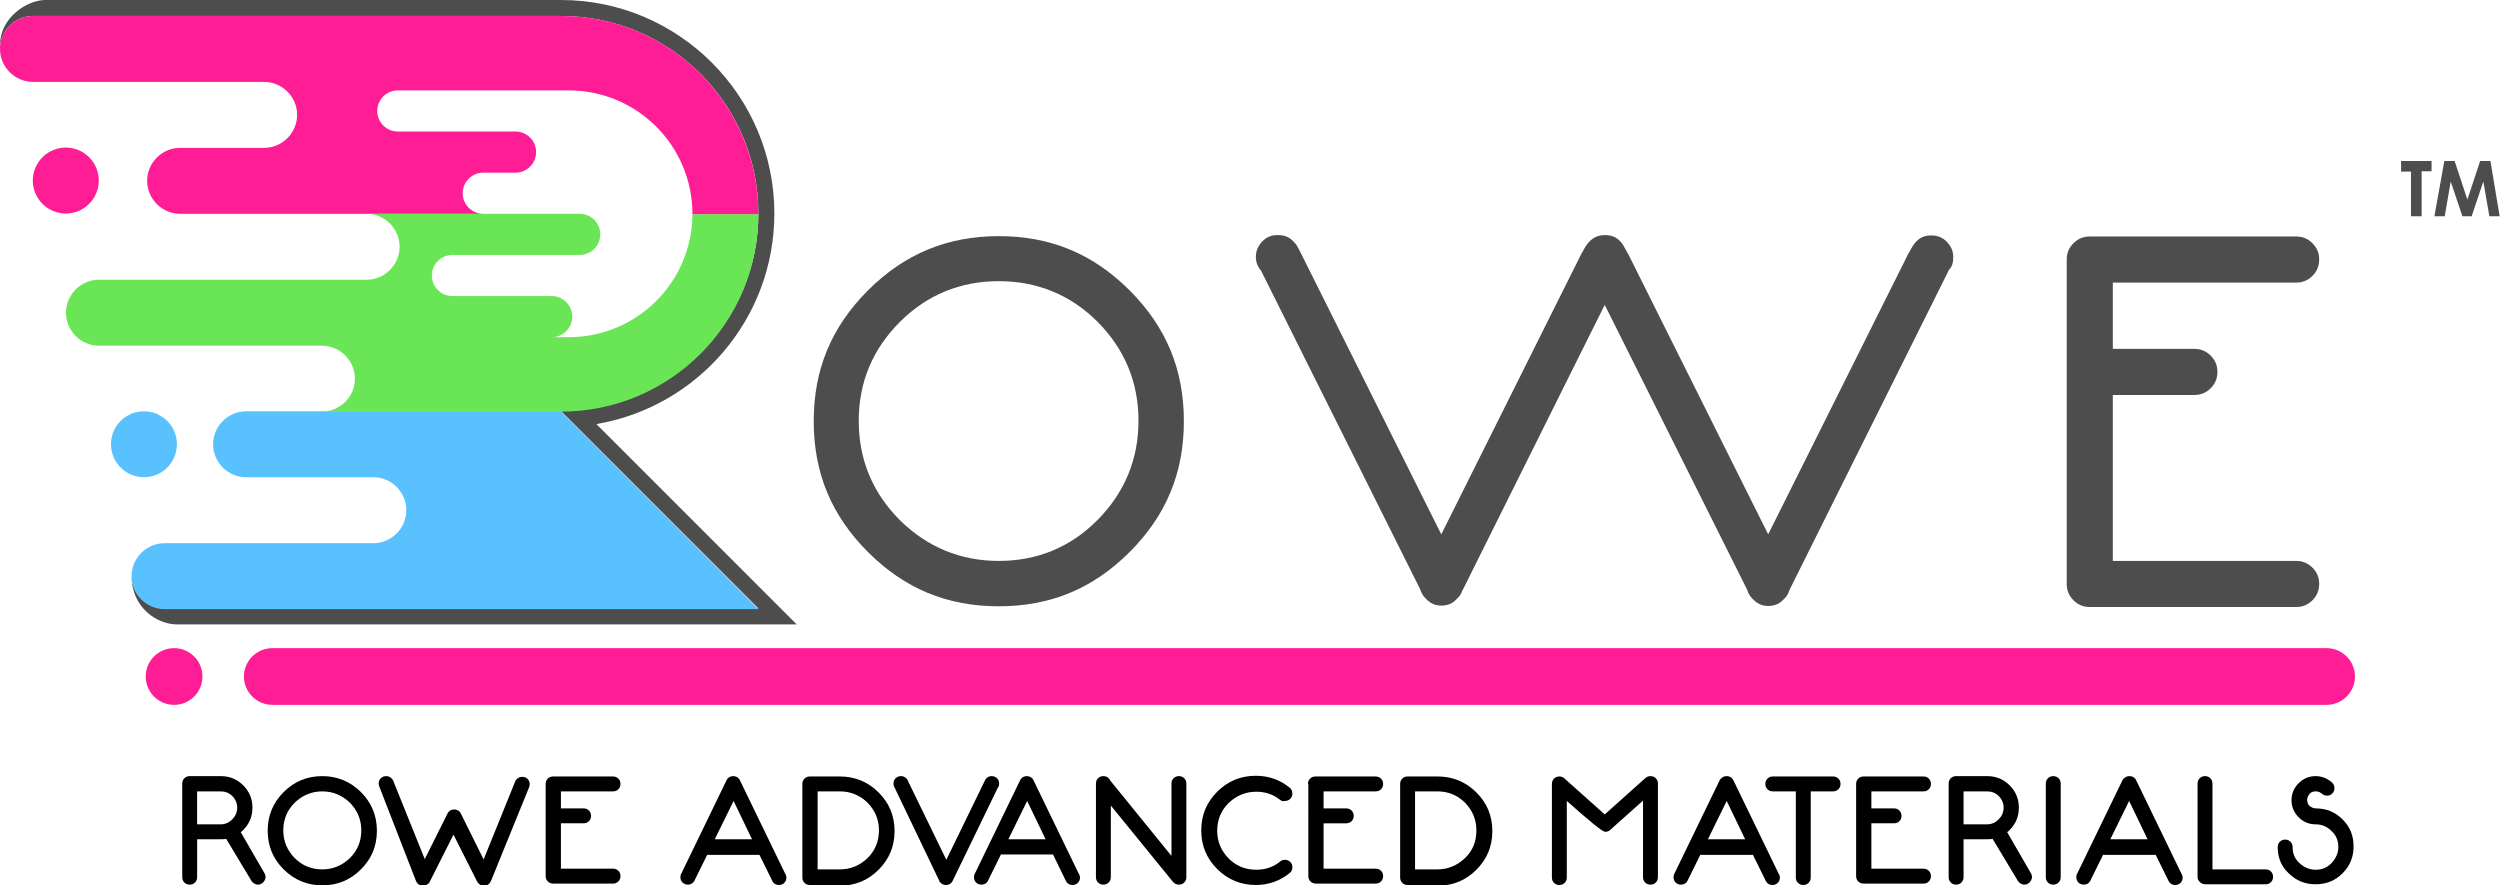
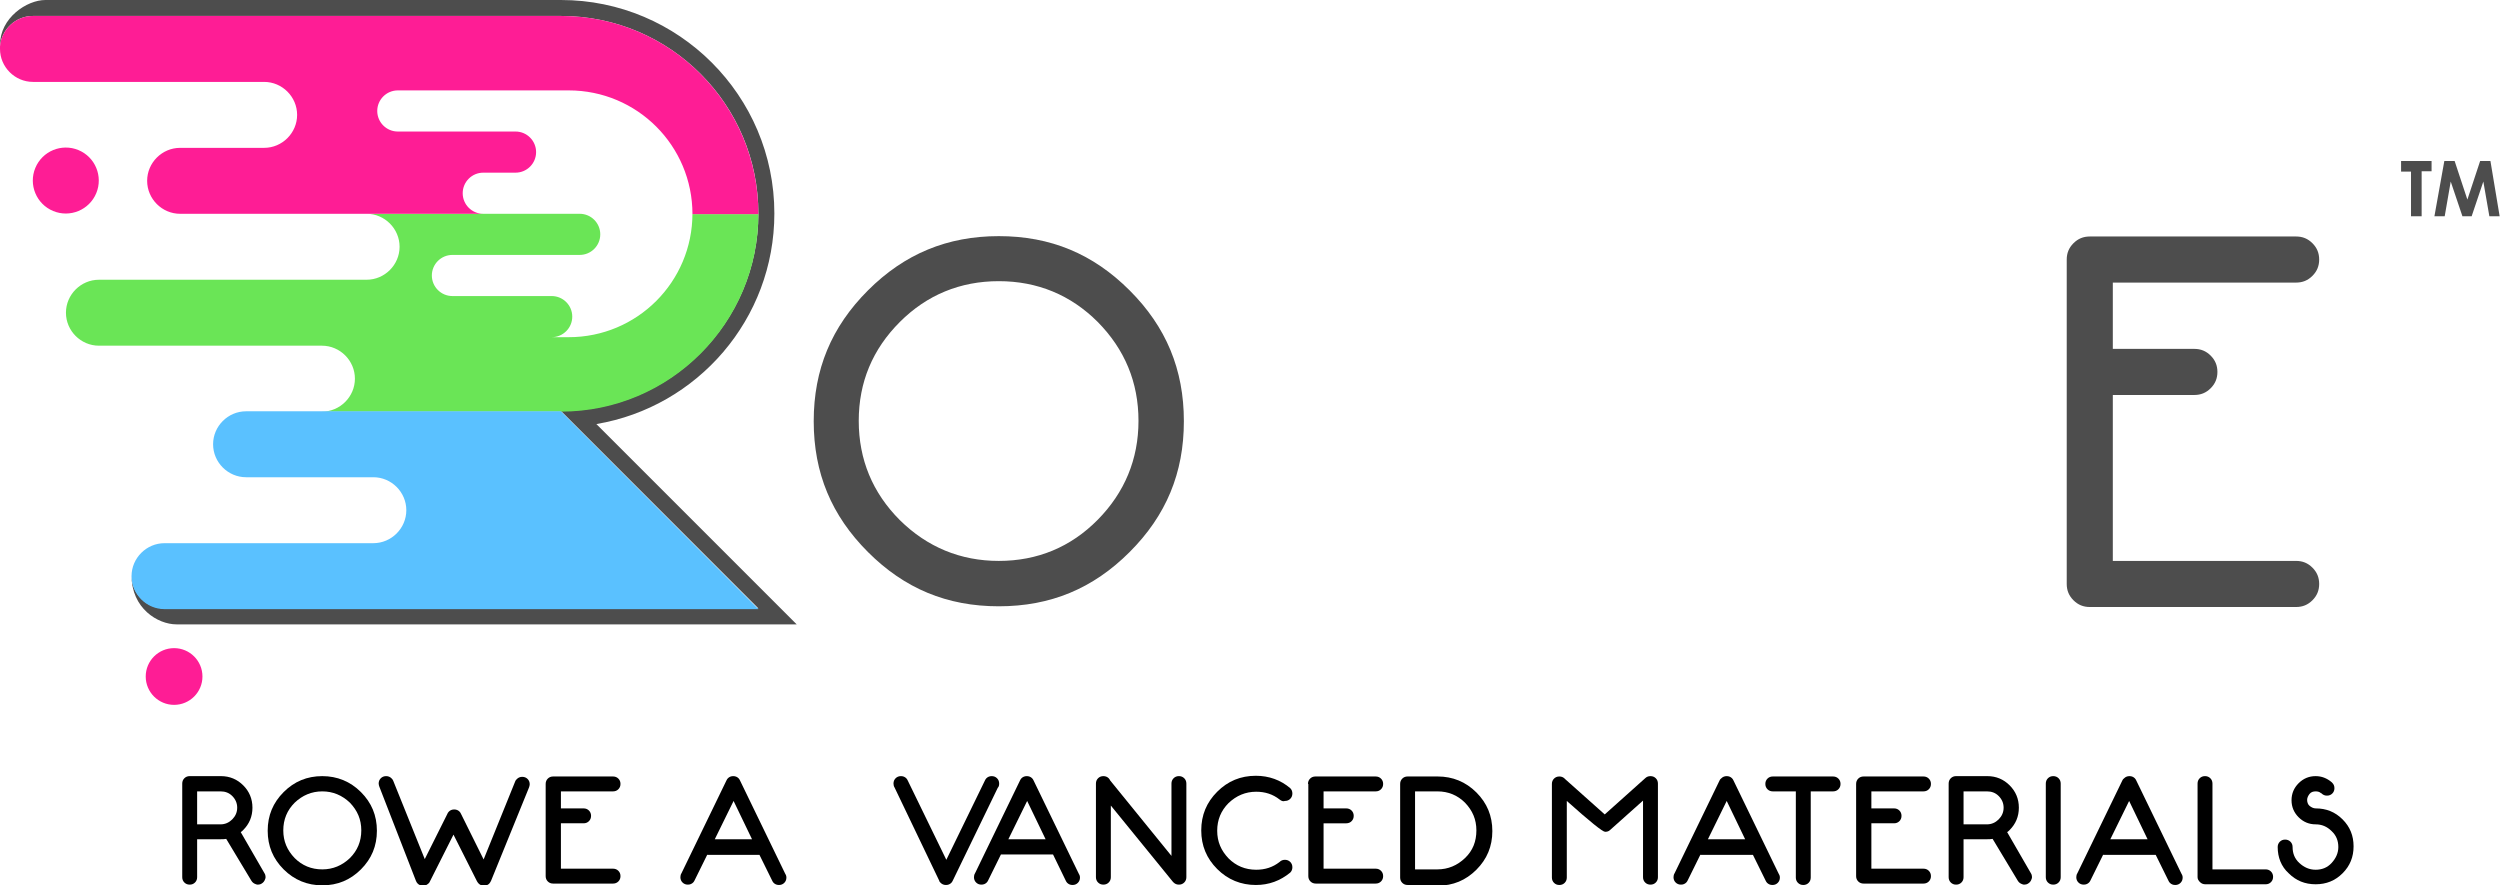
<svg xmlns="http://www.w3.org/2000/svg" version="1.1" id="Rowe_Logo" x="0px" y="0px" viewBox="0 0 705.1 249.6" style="enable-background:new 0 0 705.1 249.6;" xml:space="preserve">
  <style type="text/css">
	.st0{fill:#FE1D95;}
	.st1{fill:#4D4D4D;}
	.st2{fill:#6AE556;}
	.st3{fill:#5AC1FF;}
</style>
  <g>
    <circle class="st0" cx="49.1" cy="190.8" r="8" />
-     <path class="st0" d="M656.2,198.8c4.4,0,8-3.6,8-8s-3.6-8-8-8H76.8c-4.4,0-8,3.6-8,8s3.6,8,8,8H656.2z" />
  </g>
  <g>
    <path d="M63.8,236.6c-0.5,0.1-1.1,0.1-1.6,0.1h-6.6v10.7c0,0.6-0.2,1.1-0.6,1.5c-0.4,0.4-0.9,0.6-1.5,0.6c-0.6,0-1.1-0.2-1.5-0.6   c-0.4-0.4-0.6-0.9-0.6-1.5v-26.4c0-0.6,0.2-1.1,0.6-1.5c0.4-0.4,0.9-0.6,1.5-0.6l8.8,0c2.5,0,4.6,0.9,6.3,2.6   c1.7,1.7,2.6,3.8,2.6,6.3c0,2.5-0.9,4.6-2.6,6.3c-0.2,0.2-0.5,0.5-0.7,0.6l6.7,11.6c0.2,0.3,0.3,0.7,0.3,1c0,0.2,0,0.4-0.1,0.6   c-0.2,0.6-0.5,1-1,1.3c-0.3,0.2-0.7,0.3-1,0.3c-0.2,0-0.4,0-0.6-0.1c-0.6-0.2-1-0.5-1.3-1L63.8,236.6z M62.2,223.2h-6.6v9.3h6.6   c1.3,0,2.4-0.5,3.3-1.4c0.9-0.9,1.4-2,1.4-3.3c0-1.3-0.5-2.4-1.4-3.3C64.6,223.6,63.5,223.2,62.2,223.2z" />
    <path d="M101.8,223.4c3,3,4.5,6.6,4.5,10.9s-1.5,7.9-4.5,10.9c-3,3-6.6,4.5-10.9,4.5c-4.2,0-7.9-1.5-10.9-4.5   c-3-3-4.5-6.6-4.5-10.9s1.5-7.9,4.5-10.9c3-3,6.6-4.5,10.9-4.5C95.1,218.9,98.8,220.4,101.8,223.4z M90.9,223.2   c-3,0-5.6,1.1-7.8,3.2c-2.1,2.1-3.2,4.7-3.2,7.8s1.1,5.6,3.2,7.8c2.1,2.1,4.7,3.2,7.8,3.2c3,0,5.6-1.1,7.8-3.2   c2.1-2.1,3.2-4.7,3.2-7.8s-1.1-5.6-3.2-7.8C96.5,224.3,93.9,223.2,90.9,223.2z" />
    <path d="M107,221.9c-0.1-0.3-0.2-0.6-0.2-0.9c0-0.6,0.2-1.1,0.6-1.5c0.4-0.4,0.9-0.6,1.5-0.6c0.6,0,1.1,0.2,1.5,0.6   c0.2,0.2,0.4,0.4,0.5,0.7l8.9,22.1l6.3-12.6c0.1-0.3,0.3-0.6,0.5-0.8c0.4-0.4,0.9-0.6,1.5-0.6c0.6,0,1.1,0.2,1.5,0.6   c0.2,0.2,0.3,0.4,0.4,0.6l6.4,12.9l8.9-22c0.1-0.3,0.3-0.5,0.5-0.7c0.4-0.4,0.9-0.6,1.5-0.6c0.6,0,1.1,0.2,1.5,0.6   c0.4,0.4,0.6,0.9,0.6,1.5c0,0.3-0.1,0.6-0.2,0.9l-10.7,26.3c-0.1,0.3-0.3,0.5-0.5,0.8c-0.4,0.4-0.9,0.6-1.5,0.6   c-0.6,0-1.1-0.2-1.5-0.6c-0.2-0.2-0.4-0.5-0.5-0.7l-6.6-13.1l-6.7,13.3c-0.1,0.2-0.2,0.4-0.4,0.5c-0.4,0.4-0.9,0.6-1.5,0.6   c-0.6,0-1.1-0.2-1.5-0.6c-0.2-0.2-0.4-0.5-0.5-0.8L107,221.9z" />
    <path d="M153.9,221.1c0-0.6,0.2-1.1,0.6-1.5c0.4-0.4,0.9-0.6,1.5-0.6h16.9c0.6,0,1.1,0.2,1.5,0.6c0.4,0.4,0.6,0.9,0.6,1.5   c0,0.6-0.2,1.1-0.6,1.5c-0.4,0.4-0.9,0.6-1.5,0.6h-14.7v4.8h6.4c0.6,0,1.1,0.2,1.5,0.6c0.4,0.4,0.6,0.9,0.6,1.5s-0.2,1.1-0.6,1.5   c-0.4,0.4-0.9,0.6-1.5,0.6h-6.4v12.8h14.7c0.6,0,1.1,0.2,1.5,0.6c0.4,0.4,0.6,0.9,0.6,1.5c0,0.6-0.2,1.1-0.6,1.5   c-0.4,0.4-0.9,0.6-1.5,0.6h-16.9c-0.6,0-1.1-0.2-1.5-0.6c-0.4-0.4-0.6-0.9-0.6-1.5V221.1z" />
    <path d="M199.5,241l-3.6,7.3c-0.1,0.2-0.2,0.4-0.4,0.6c-0.4,0.4-0.9,0.6-1.5,0.6c-0.6,0-1.1-0.2-1.5-0.6s-0.6-0.9-0.6-1.5   c0-0.4,0.1-0.8,0.3-1.1l12.7-26.2c0.1-0.2,0.2-0.4,0.4-0.6c0.4-0.4,0.9-0.6,1.5-0.6c0.6,0,1.1,0.2,1.5,0.6c0.2,0.2,0.3,0.4,0.4,0.6   l12.7,26.2c0.2,0.3,0.4,0.7,0.4,1.2c0,0.6-0.2,1.1-0.6,1.5c-0.4,0.4-0.9,0.6-1.5,0.6c-0.6,0-1.1-0.2-1.5-0.6   c-0.2-0.2-0.3-0.4-0.4-0.6h0l-3.6-7.3H199.5z M212.1,236.7l-5.2-10.8l-5.3,10.8H212.1z" />
-     <path d="M228.4,249.6c-0.6,0-1.1-0.2-1.5-0.6c-0.4-0.4-0.6-0.9-0.6-1.5v-26.4c0-0.6,0.2-1.1,0.6-1.5c0.4-0.4,0.9-0.6,1.5-0.6h8.5   c4.2,0,7.9,1.5,10.9,4.5c3,3,4.5,6.6,4.5,10.9s-1.5,7.9-4.5,10.9c-3,3-6.6,4.5-10.9,4.5H228.4z M236.9,223.2h-6.3v22h6.3   c3,0,5.6-1.1,7.8-3.2c2.1-2.1,3.2-4.7,3.2-7.8s-1.1-5.6-3.2-7.8C242.5,224.3,239.9,223.2,236.9,223.2z" />
    <path d="M252.3,222.1c-0.2-0.3-0.3-0.7-0.3-1.1c0-0.6,0.2-1.1,0.6-1.5c0.4-0.4,0.9-0.6,1.5-0.6c0.6,0,1.1,0.2,1.5,0.6   c0.2,0.2,0.3,0.4,0.4,0.6l10.9,22.4l10.9-22.4h0c0.1-0.2,0.2-0.4,0.4-0.6c0.4-0.4,0.9-0.6,1.5-0.6c0.6,0,1.1,0.2,1.5,0.6   c0.4,0.4,0.6,0.9,0.6,1.5c0,0.5-0.1,0.9-0.4,1.2l-12.7,26.2c-0.1,0.2-0.2,0.4-0.4,0.6c-0.4,0.4-0.9,0.6-1.5,0.6   c-0.6,0-1.1-0.2-1.5-0.6c-0.2-0.2-0.4-0.4-0.4-0.6L252.3,222.1z" />
    <path d="M282.3,241l-3.6,7.3c-0.1,0.2-0.2,0.4-0.4,0.6c-0.4,0.4-0.9,0.6-1.5,0.6c-0.6,0-1.1-0.2-1.5-0.6s-0.6-0.9-0.6-1.5   c0-0.4,0.1-0.8,0.3-1.1l12.7-26.2c0.1-0.2,0.2-0.4,0.4-0.6c0.4-0.4,0.9-0.6,1.5-0.6c0.6,0,1.1,0.2,1.5,0.6c0.2,0.2,0.3,0.4,0.4,0.6   l12.7,26.2c0.2,0.3,0.4,0.7,0.4,1.2c0,0.6-0.2,1.1-0.6,1.5c-0.4,0.4-0.9,0.6-1.5,0.6c-0.6,0-1.1-0.2-1.5-0.6   c-0.2-0.2-0.3-0.4-0.4-0.6h0L297,241H282.3z M294.9,236.7l-5.2-10.8l-5.3,10.8H294.9z" />
    <path d="M313.3,227.2v20.2c0,0.6-0.2,1.1-0.6,1.5c-0.4,0.4-0.9,0.6-1.5,0.6c-0.6,0-1.1-0.2-1.5-0.6c-0.4-0.4-0.6-0.9-0.6-1.5v-26.4   c0-0.6,0.2-1.1,0.6-1.5c0.4-0.4,0.9-0.6,1.5-0.6c0.6,0,1.1,0.2,1.5,0.6c0.2,0.2,0.3,0.4,0.4,0.6l17.3,21.3v-20.4   c0-0.6,0.2-1.1,0.6-1.5c0.4-0.4,0.9-0.6,1.5-0.6c0.6,0,1.1,0.2,1.5,0.6c0.4,0.4,0.6,0.9,0.6,1.5v26.4c0,0.6-0.2,1.1-0.6,1.5   c-0.4,0.4-0.9,0.6-1.5,0.6c-0.6,0-1.1-0.2-1.5-0.6c-0.1-0.1-0.1-0.1-0.2-0.2L313.3,227.2z" />
    <path d="M360.9,225.5L360.9,225.5c-1.9-1.5-4.1-2.2-6.6-2.2c-3,0-5.6,1.1-7.8,3.2c-2.1,2.1-3.2,4.7-3.2,7.8s1.1,5.6,3.2,7.8   c2.1,2.1,4.7,3.2,7.8,3.2c2.5,0,4.7-0.7,6.6-2.2l0,0c0,0,0,0,0,0c0.4-0.4,0.9-0.6,1.5-0.6c0.6,0,1.1,0.2,1.5,0.6   c0.4,0.4,0.6,0.9,0.6,1.5c0,0.6-0.2,1.1-0.6,1.5c0,0,0,0,0,0l0,0c-2.8,2.3-6,3.5-9.7,3.5c-4.2,0-7.9-1.5-10.9-4.5   c-3-3-4.5-6.6-4.5-10.9s1.5-7.9,4.5-10.9c3-3,6.6-4.5,10.9-4.5c3.7,0,7,1.2,9.7,3.5l0,0c0,0,0,0,0,0c0.4,0.4,0.6,0.9,0.6,1.5   s-0.2,1.1-0.6,1.5c-0.4,0.4-0.9,0.6-1.5,0.6C361.9,226.1,361.4,225.9,360.9,225.5C361,225.5,361,225.5,360.9,225.5z" />
    <path d="M368.9,221.1c0-0.6,0.2-1.1,0.6-1.5c0.4-0.4,0.9-0.6,1.5-0.6H388c0.6,0,1.1,0.2,1.5,0.6c0.4,0.4,0.6,0.9,0.6,1.5   c0,0.6-0.2,1.1-0.6,1.5s-0.9,0.6-1.5,0.6h-14.7v4.8h6.4c0.6,0,1.1,0.2,1.5,0.6c0.4,0.4,0.6,0.9,0.6,1.5s-0.2,1.1-0.6,1.5   c-0.4,0.4-0.9,0.6-1.5,0.6h-6.4v12.8H388c0.6,0,1.1,0.2,1.5,0.6c0.4,0.4,0.6,0.9,0.6,1.5c0,0.6-0.2,1.1-0.6,1.5s-0.9,0.6-1.5,0.6   h-16.9c-0.6,0-1.1-0.2-1.5-0.6s-0.6-0.9-0.6-1.5V221.1z" />
    <path d="M397,249.6c-0.6,0-1.1-0.2-1.5-0.6s-0.6-0.9-0.6-1.5v-26.4c0-0.6,0.2-1.1,0.6-1.5c0.4-0.4,0.9-0.6,1.5-0.6h8.5   c4.2,0,7.9,1.5,10.9,4.5c3,3,4.5,6.6,4.5,10.9s-1.5,7.9-4.5,10.9c-3,3-6.6,4.5-10.9,4.5H397z M405.4,223.2h-6.3v22h6.3   c3,0,5.6-1.1,7.8-3.2c2.2-2.1,3.2-4.7,3.2-7.8s-1.1-5.6-3.2-7.8C411.1,224.3,408.5,223.2,405.4,223.2z" />
    <path d="M441.9,225.9v21.6c0,0.6-0.2,1.1-0.6,1.5c-0.4,0.4-0.9,0.6-1.5,0.6c-0.6,0-1.1-0.2-1.5-0.6s-0.6-0.9-0.6-1.5v-26.4   c0-0.6,0.2-1.1,0.6-1.5c0.4-0.4,0.9-0.6,1.5-0.6c0.6,0,1.1,0.2,1.5,0.6c0.1,0.1,0.1,0.1,0.2,0.2l11.1,9.9l11.4-10.2l0,0   c0.4-0.4,0.9-0.6,1.5-0.6c0.6,0,1.1,0.2,1.5,0.6c0.4,0.4,0.6,0.9,0.6,1.5v26.4c0,0.6-0.2,1.1-0.6,1.5s-0.9,0.6-1.5,0.6   c-0.6,0-1.1-0.2-1.5-0.6s-0.6-0.9-0.6-1.5v-21.6l-9.3,8.3c-0.4,0.4-0.9,0.5-1.4,0.5C452,234.6,448.4,231.7,441.9,225.9z" />
    <path d="M479.6,241l-3.6,7.3c-0.1,0.2-0.2,0.4-0.4,0.6c-0.4,0.4-0.9,0.6-1.5,0.6c-0.6,0-1.1-0.2-1.5-0.6s-0.6-0.9-0.6-1.5   c0-0.4,0.1-0.8,0.3-1.1l12.7-26.2c0.1-0.2,0.2-0.4,0.5-0.6c0.4-0.4,0.9-0.6,1.5-0.6c0.6,0,1.1,0.2,1.5,0.6c0.2,0.2,0.3,0.4,0.4,0.6   l12.7,26.2c0.2,0.3,0.4,0.7,0.4,1.2c0,0.6-0.2,1.1-0.6,1.5c-0.4,0.4-0.9,0.6-1.5,0.6c-0.6,0-1.1-0.2-1.5-0.6   c-0.2-0.2-0.3-0.4-0.4-0.6h0l-3.6-7.3H479.6z M492.2,236.7l-5.2-10.8l-5.3,10.8H492.2z" />
    <path d="M510.7,223.2v24.3c0,0.6-0.2,1.1-0.6,1.5s-0.9,0.6-1.5,0.6c-0.6,0-1.1-0.2-1.5-0.6c-0.4-0.4-0.6-0.9-0.6-1.5v-24.3H500   c-0.6,0-1.1-0.2-1.5-0.6s-0.6-0.9-0.6-1.5c0-0.6,0.2-1.1,0.6-1.5s0.9-0.6,1.5-0.6H517c0.6,0,1.1,0.2,1.5,0.6s0.6,0.9,0.6,1.5   c0,0.6-0.2,1.1-0.6,1.5s-0.9,0.6-1.5,0.6H510.7z" />
    <path d="M523.5,221.1c0-0.6,0.2-1.1,0.6-1.5c0.4-0.4,0.9-0.6,1.5-0.6h16.9c0.6,0,1.1,0.2,1.5,0.6c0.4,0.4,0.6,0.9,0.6,1.5   c0,0.6-0.2,1.1-0.6,1.5s-0.9,0.6-1.5,0.6h-14.7v4.8h6.4c0.6,0,1.1,0.2,1.5,0.6c0.4,0.4,0.6,0.9,0.6,1.5s-0.2,1.1-0.6,1.5   c-0.4,0.4-0.9,0.6-1.5,0.6h-6.4v12.8h14.7c0.6,0,1.1,0.2,1.5,0.6c0.4,0.4,0.6,0.9,0.6,1.5c0,0.6-0.2,1.1-0.6,1.5s-0.9,0.6-1.5,0.6   h-16.9c-0.6,0-1.1-0.2-1.5-0.6s-0.6-0.9-0.6-1.5V221.1z" />
    <path d="M562,236.6c-0.5,0.1-1.1,0.1-1.6,0.1h-6.6v10.7c0,0.6-0.2,1.1-0.6,1.5c-0.4,0.4-0.9,0.6-1.5,0.6c-0.6,0-1.1-0.2-1.5-0.6   s-0.6-0.9-0.6-1.5v-26.4c0-0.6,0.2-1.1,0.6-1.5c0.4-0.4,0.9-0.6,1.5-0.6l8.8,0c2.5,0,4.6,0.9,6.3,2.6c1.7,1.7,2.6,3.8,2.6,6.3   c0,2.5-0.9,4.6-2.6,6.3c-0.2,0.2-0.5,0.5-0.7,0.6l6.7,11.6c0.2,0.3,0.3,0.7,0.3,1c0,0.2,0,0.4-0.1,0.6c-0.2,0.6-0.5,1-1,1.3   c-0.3,0.2-0.7,0.3-1,0.3c-0.2,0-0.4,0-0.6-0.1c-0.6-0.2-1-0.5-1.3-1L562,236.6z M560.4,223.2h-6.6v9.3h6.6c1.3,0,2.4-0.5,3.3-1.4   s1.4-2,1.4-3.3c0-1.3-0.5-2.4-1.4-3.3C562.8,223.6,561.7,223.2,560.4,223.2z" />
    <path d="M580.6,219.5c0.4,0.4,0.6,0.9,0.6,1.5v26.4c0,0.6-0.2,1.1-0.6,1.5c-0.4,0.4-0.9,0.6-1.5,0.6c-0.6,0-1.1-0.2-1.5-0.6   s-0.6-0.9-0.6-1.5v-26.4c0-0.6,0.2-1.1,0.6-1.5c0.4-0.4,0.9-0.6,1.5-0.6C579.7,218.9,580.2,219.1,580.6,219.5z" />
    <path d="M593.2,241l-3.6,7.3c-0.1,0.2-0.2,0.4-0.4,0.6c-0.4,0.4-0.9,0.6-1.5,0.6c-0.6,0-1.1-0.2-1.5-0.6s-0.6-0.9-0.6-1.5   c0-0.4,0.1-0.8,0.3-1.1l12.7-26.2c0.1-0.2,0.2-0.4,0.5-0.6c0.4-0.4,0.9-0.6,1.5-0.6c0.6,0,1.1,0.2,1.5,0.6c0.2,0.2,0.3,0.4,0.4,0.6   l12.7,26.2c0.2,0.3,0.4,0.7,0.4,1.2c0,0.6-0.2,1.1-0.6,1.5c-0.4,0.4-0.9,0.6-1.5,0.6c-0.6,0-1.1-0.2-1.5-0.6   c-0.2-0.2-0.3-0.4-0.4-0.6h0l-3.6-7.3H593.2z M605.7,236.7l-5.2-10.8l-5.3,10.8H605.7z" />
    <path d="M619.8,247.4v-26.4c0-0.6,0.2-1.1,0.6-1.5c0.4-0.4,0.9-0.6,1.5-0.6c0.6,0,1.1,0.2,1.5,0.6c0.4,0.4,0.6,0.9,0.6,1.5v24.2   H639c0.6,0,1.1,0.2,1.5,0.6c0.4,0.4,0.6,0.9,0.6,1.5c0,0.6-0.2,1.1-0.6,1.5s-0.9,0.6-1.5,0.6H622c-0.6,0-1.1-0.2-1.5-0.6   S619.8,248,619.8,247.4z" />
    <path d="M642.4,238.9c0-0.6,0.2-1.1,0.6-1.5s0.9-0.6,1.5-0.6c0.6,0,1.1,0.2,1.5,0.6c0.4,0.4,0.6,0.9,0.6,1.5c0,1.8,0.6,3.3,1.9,4.5   s2.8,1.9,4.6,1.9c1.8,0,3.3-0.6,4.5-1.9s1.9-2.8,1.9-4.5c0-1.8-0.6-3.3-1.9-4.5c-1.3-1.3-2.8-1.9-4.5-1.9c-1.9,0-3.5-0.7-4.8-2   c-1.3-1.3-2-2.9-2-4.8c0-1.9,0.7-3.5,2-4.8c1.3-1.3,2.9-2,4.8-2c1.7,0,3.2,0.6,4.5,1.7c0.1,0.1,0.1,0.1,0.2,0.2   c0.4,0.4,0.6,0.9,0.6,1.5c0,0.6-0.2,1.1-0.6,1.5c-0.4,0.4-0.9,0.6-1.5,0.6c-0.6,0-1.1-0.2-1.5-0.6c-0.1-0.1-0.1-0.1-0.2-0.1l0,0   c-0.4-0.4-1-0.5-1.5-0.5c-0.7,0-1.3,0.2-1.7,0.7s-0.7,1.1-0.7,1.7s0.2,1.3,0.7,1.7s1.1,0.7,1.7,0.7c3,0,5.5,1,7.6,3.1   c2.1,2.1,3.1,4.6,3.1,7.6c0,3-1,5.5-3.1,7.6c-2.1,2.1-4.6,3.1-7.6,3.1c-3,0-5.5-1-7.6-3.1C643.4,244.4,642.4,241.8,642.4,238.9z" />
  </g>
  <g>
    <path class="st1" d="M677.2,45.4h8.6v2.9H683V61h-3V48.4h-2.8V45.4z" />
    <path class="st1" d="M689.4,45.4h2.9l3.6,10.9l3.6-10.9h2.9l2.6,15.6h-2.9l-1.7-9.8l-3.3,9.8h-2.6l-3.3-9.8l-1.7,9.8h-2.9   L689.4,45.4z" />
  </g>
  <path class="st1" d="M647.6,158.2h-51.7v-46.8h23c1.8,0,3.3-0.6,4.6-1.9s1.9-2.8,1.9-4.6c0-1.8-0.6-3.3-1.9-4.6  c-1.3-1.3-2.8-1.9-4.6-1.9h-23V79.7h51.7c1.8,0,3.3-0.6,4.6-1.9c1.3-1.3,1.9-2.8,1.9-4.6c0-1.8-0.6-3.3-1.9-4.6  c-1.3-1.3-2.8-1.9-4.6-1.9h-58.2c-1.8,0-3.3,0.6-4.6,1.9s-1.9,2.8-1.9,4.6v91.5c0,1.8,0.6,3.3,1.9,4.6s2.8,1.9,4.6,1.9h58.2  c1.8,0,3.3-0.6,4.6-1.9c1.3-1.3,1.9-2.8,1.9-4.6c0-1.8-0.6-3.3-1.9-4.6C650.9,158.8,649.4,158.2,647.6,158.2z" />
  <g>
    <path class="st1" d="M281.7,66.6c14.6,0,26.6,5,36.9,15.3c10.3,10.3,15.3,22.3,15.3,36.9c0,14.6-5,26.6-15.3,36.9   c-10.3,10.3-22.3,15.3-36.9,15.3c-14.6,0-26.6-5-36.9-15.3c-10.3-10.3-15.3-22.3-15.3-36.9c0-14.6,5-26.6,15.3-36.9   C255.1,71.6,267.2,66.6,281.7,66.6 M281.7,158.2c10.9,0,20.3-3.9,27.9-11.6c7.6-7.7,11.5-17.1,11.5-27.9c0-10.9-3.9-20.2-11.5-27.9   c-7.6-7.6-17-11.5-27.9-11.5c-10.9,0-20.3,3.9-27.9,11.5c-7.7,7.7-11.6,17-11.6,27.9c0,10.9,3.9,20.3,11.6,28   C261.5,154.3,270.9,158.2,281.7,158.2" />
-     <path class="st1" d="M544.7,66.4c1.8,0,3.2,0.6,4.4,1.8c1.2,1.3,1.8,2.6,1.8,4.4c0,1.4-0.3,2.5-1.1,3.4l-0.3,0.4l-0.2,0.5   l-44.6,89.5l-0.1,0.3l-0.1,0.3c-0.3,0.7-0.7,1.4-1.3,1.9l-0.1,0.1l-0.1,0.1c-1.2,1.3-2.6,1.8-4.3,1.8c-1.7,0-3-0.6-4.2-1.8   l-0.1-0.1l-0.1-0.1c-0.6-0.6-1-1.2-1.3-1.9l-0.1-0.3l-0.1-0.3l-35.4-70.8l-4.8-9.6l-4.8,9.6l-35.2,70.7l-0.2,0.3l-0.1,0.3   c-0.2,0.7-0.7,1.3-1.3,1.9l-0.1,0.1l-0.1,0.1c-1.2,1.3-2.6,1.8-4.3,1.8c-1.7,0-3-0.6-4.2-1.8l-0.1-0.1l-0.1-0.1   c-0.6-0.6-1-1.2-1.3-1.9l-0.1-0.3l-0.1-0.3l-44.8-89.7l-0.2-0.4l-0.3-0.3c-0.7-1-1.1-2.1-1.1-3.4c0-1.7,0.6-3.1,1.8-4.4   c1.3-1.3,2.6-1.8,4.4-1.8c1.8,0,3.2,0.5,4.4,1.8c0.4,0.4,0.7,0.8,1,1.2l1,1.9l34.9,69.9l4.8,9.6l4.8-9.6l34.7-69.5l1.2-2.1   c0.3-0.5,0.7-1,1.1-1.4c1.2-1.2,2.6-1.8,4.3-1.8c1.8,0,3.2,0.5,4.4,1.8c0.4,0.4,0.7,0.8,0.9,1.2l1.4,2.5l34.6,69.3l4.8,9.6l4.8-9.6   l34.7-69.5l1.2-2.1c0.3-0.5,0.7-1,1.1-1.4C541.6,66.9,543,66.4,544.7,66.4" />
  </g>
  <g>
    <path class="st1" d="M168.2,119.6c28.5-4.8,50.2-29.6,50.2-59.4c0-33.2-27-60.2-60.2-60.2H12.8C7.6,0,0,5,0,12.7c0,0.1,0,0.2,0,0.4   c0.4-4.8,4.4-8.6,9.3-8.6h148.9c30.8,0,55.7,25,55.7,55.7c0,30.8-25,55.7-55.7,55.7l55.7,55.7l-167.5,0c-5.1,0-9.3-4.2-9.3-9.3   c0,9.3,7.4,13.8,12.7,13.8l174.9,0L168.2,119.6z" />
    <path class="st2" d="M195.3,60.2c0,19.3-15.6,34.9-34.9,34.9h-4.8c3.2,0,5.8-2.6,5.8-5.8c0-3.2-2.6-5.8-5.8-5.8h-28   c-3.2,0-5.8-2.6-5.8-5.8c0-3.2,2.6-5.8,5.8-5.8h35.9c3.2,0,5.8-2.6,5.8-5.8c0-3.2-2.6-5.8-5.8-5.8h-60.1c5.1,0,9.3,4.2,9.3,9.3   c0,5.1-4.2,9.3-9.3,9.3H27.9c-5.1,0-9.3,4.2-9.3,9.3s4.2,9.3,9.3,9.3h62.9c5.1,0,9.3,4.2,9.3,9.3c0,5.1-4.2,9.3-9.3,9.3h67.4   c30.8,0,55.7-25,55.7-55.7H195.3z" />
    <g>
-       <circle class="st3" cx="40.6" cy="125.3" r="9.3" />
      <path class="st3" d="M158.2,116H69.4c-5.1,0-9.3,4.2-9.3,9.3c0,5.1,4.2,9.3,9.3,9.3h35.9c5.1,0,9.3,4.2,9.3,9.3    c0,5.1-4.2,9.3-9.3,9.3H46.4c-5.1,0-9.3,4.2-9.3,9.3c0,5.1,4.2,9.3,9.3,9.3l167.5,0L158.2,116z" />
    </g>
    <g>
      <ellipse transform="matrix(0.383 -0.924 0.924 0.383 -35.598 48.612)" class="st0" cx="18.6" cy="50.9" rx="9.3" ry="9.3" />
      <path class="st0" d="M158.2,4.5H9.3c-4.9,0-8.9,3.8-9.3,8.6c0,0.2,0,0.5,0,0.7c0,5.1,4.2,9.3,9.3,9.3h65.2c5.1,0,9.3,4.2,9.3,9.3    c0,5.1-4.2,9.3-9.3,9.3H50.8c-5.1,0-9.3,4.2-9.3,9.3s4.2,9.3,9.3,9.3h85.5c-3.2,0-5.8-2.6-5.8-5.8s2.6-5.8,5.8-5.8h9.1    c3.2,0,5.8-2.6,5.8-5.8c0-3.2-2.6-5.8-5.8-5.8h-33.2c-3.2,0-5.8-2.6-5.8-5.8c0-3.2,2.6-5.8,5.8-5.8h48.2    c19.3,0,34.9,15.6,34.9,34.9h18.6C213.9,29.5,189,4.5,158.2,4.5z" />
    </g>
  </g>
</svg>